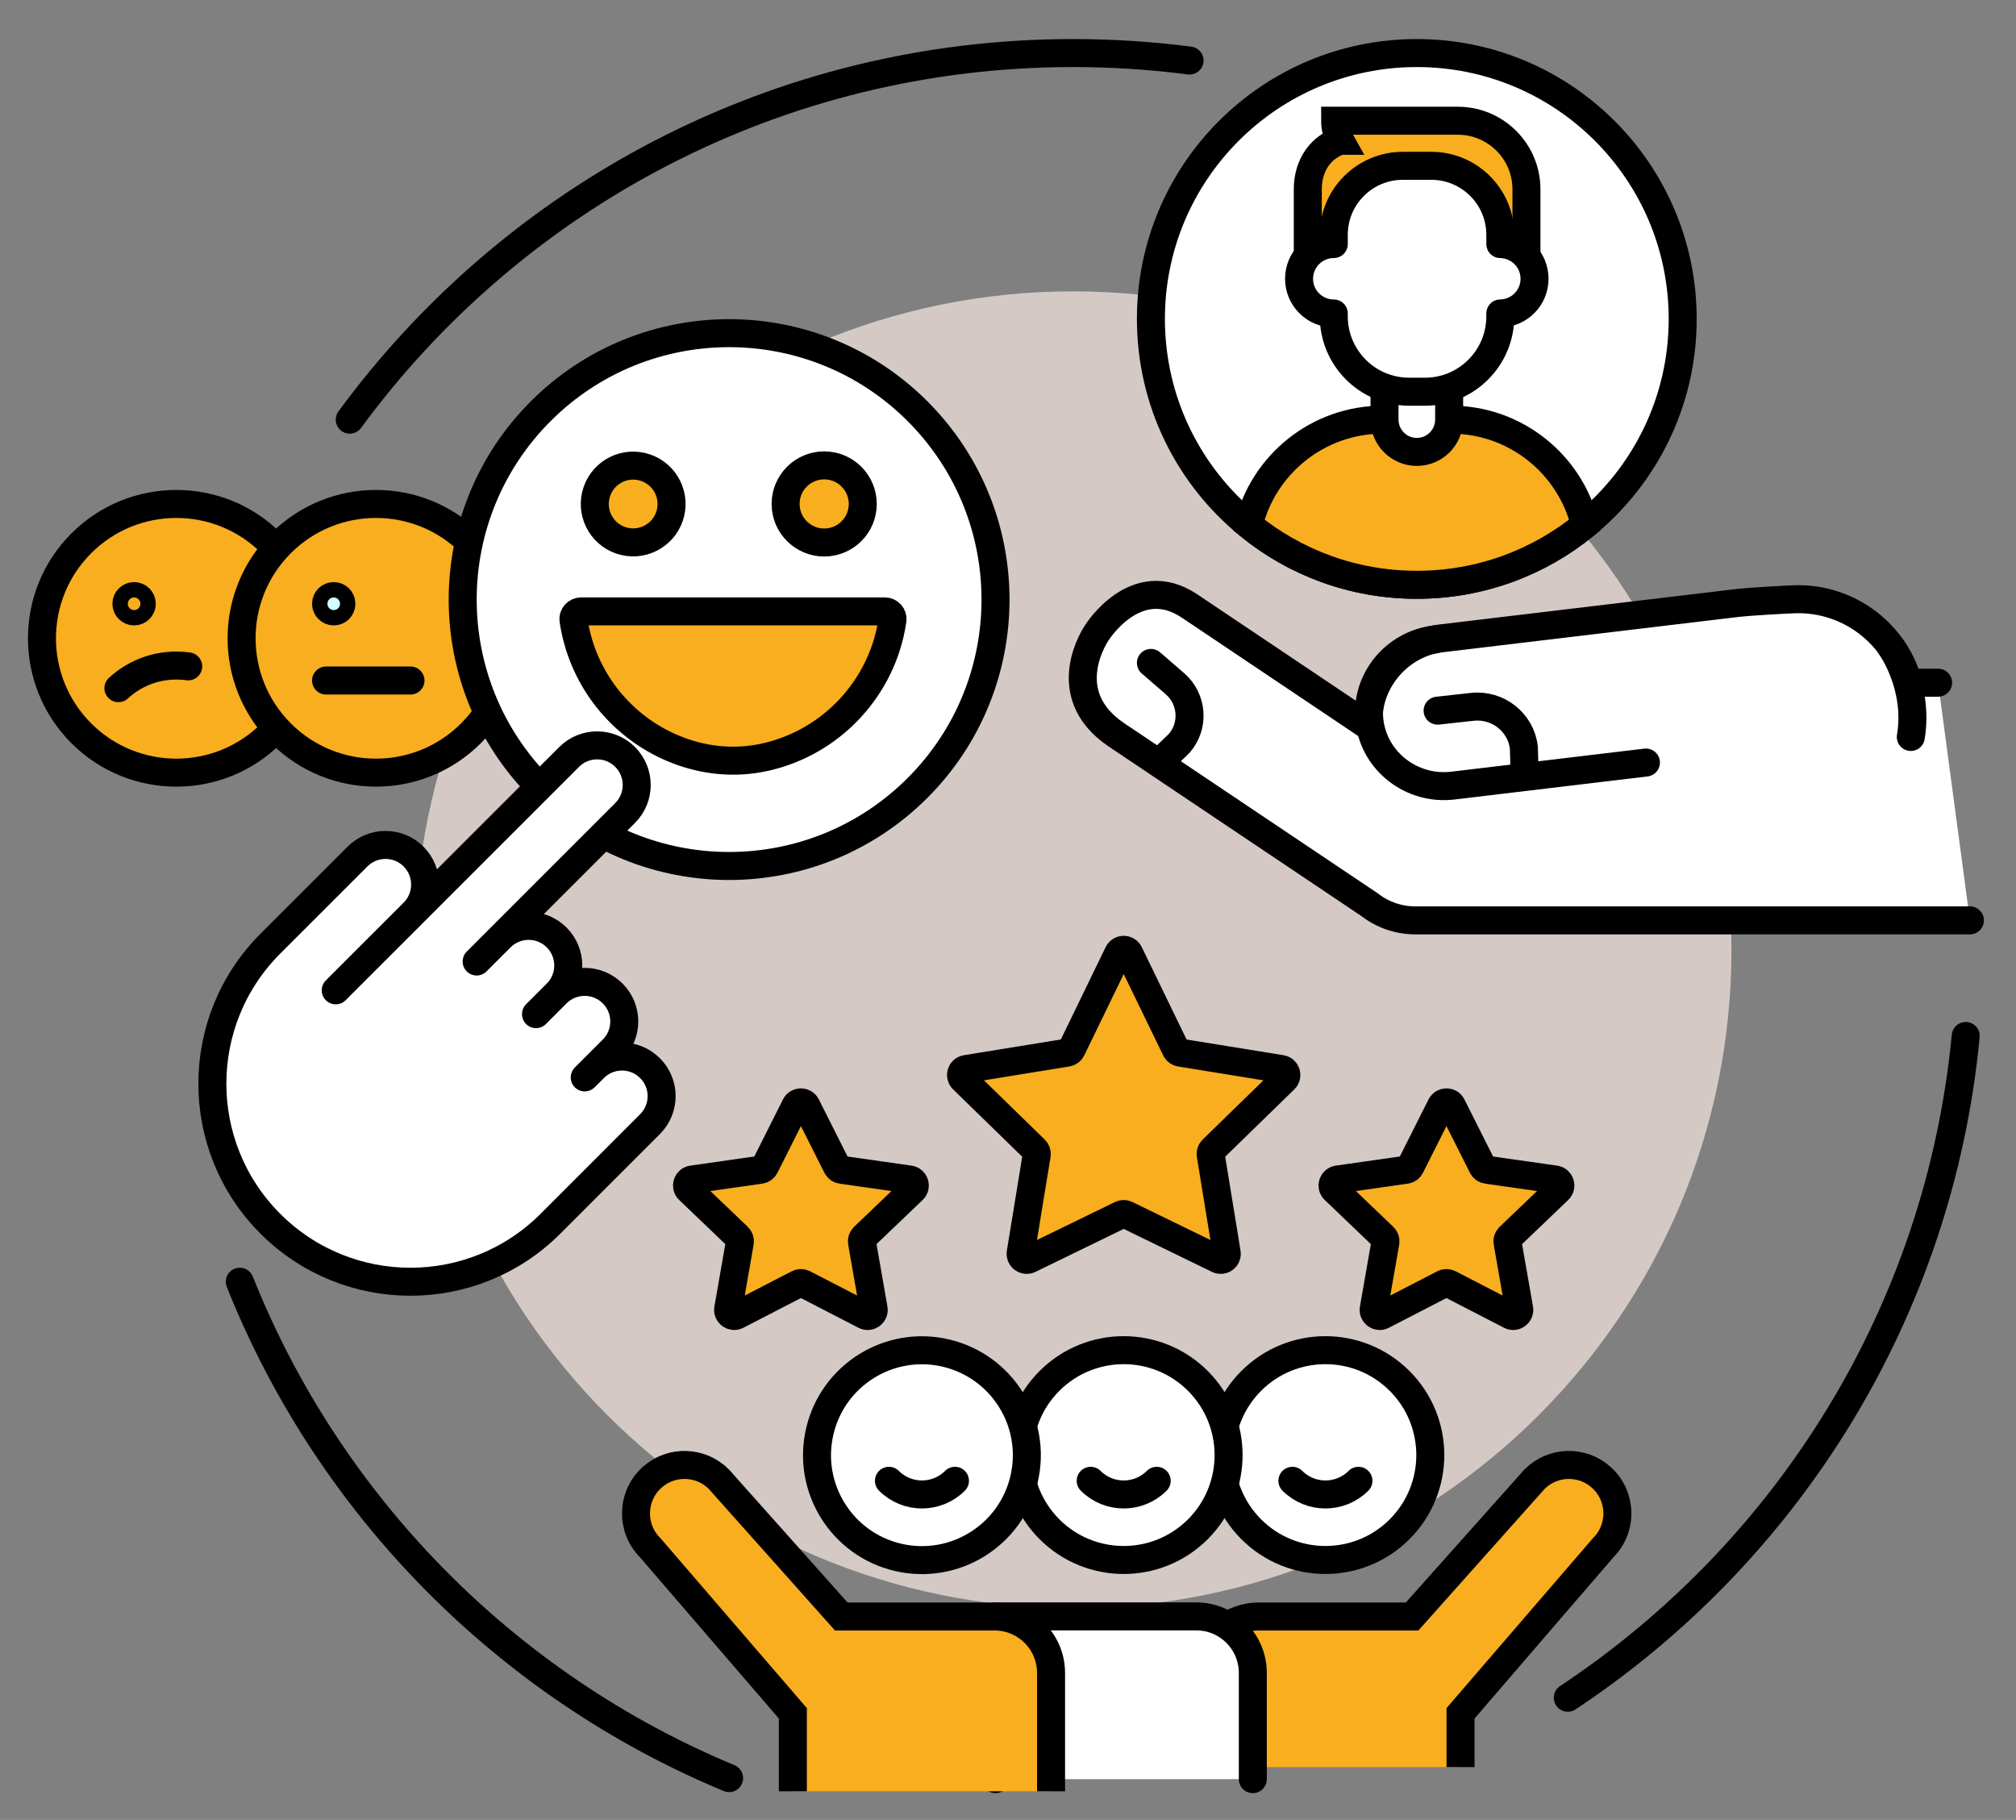
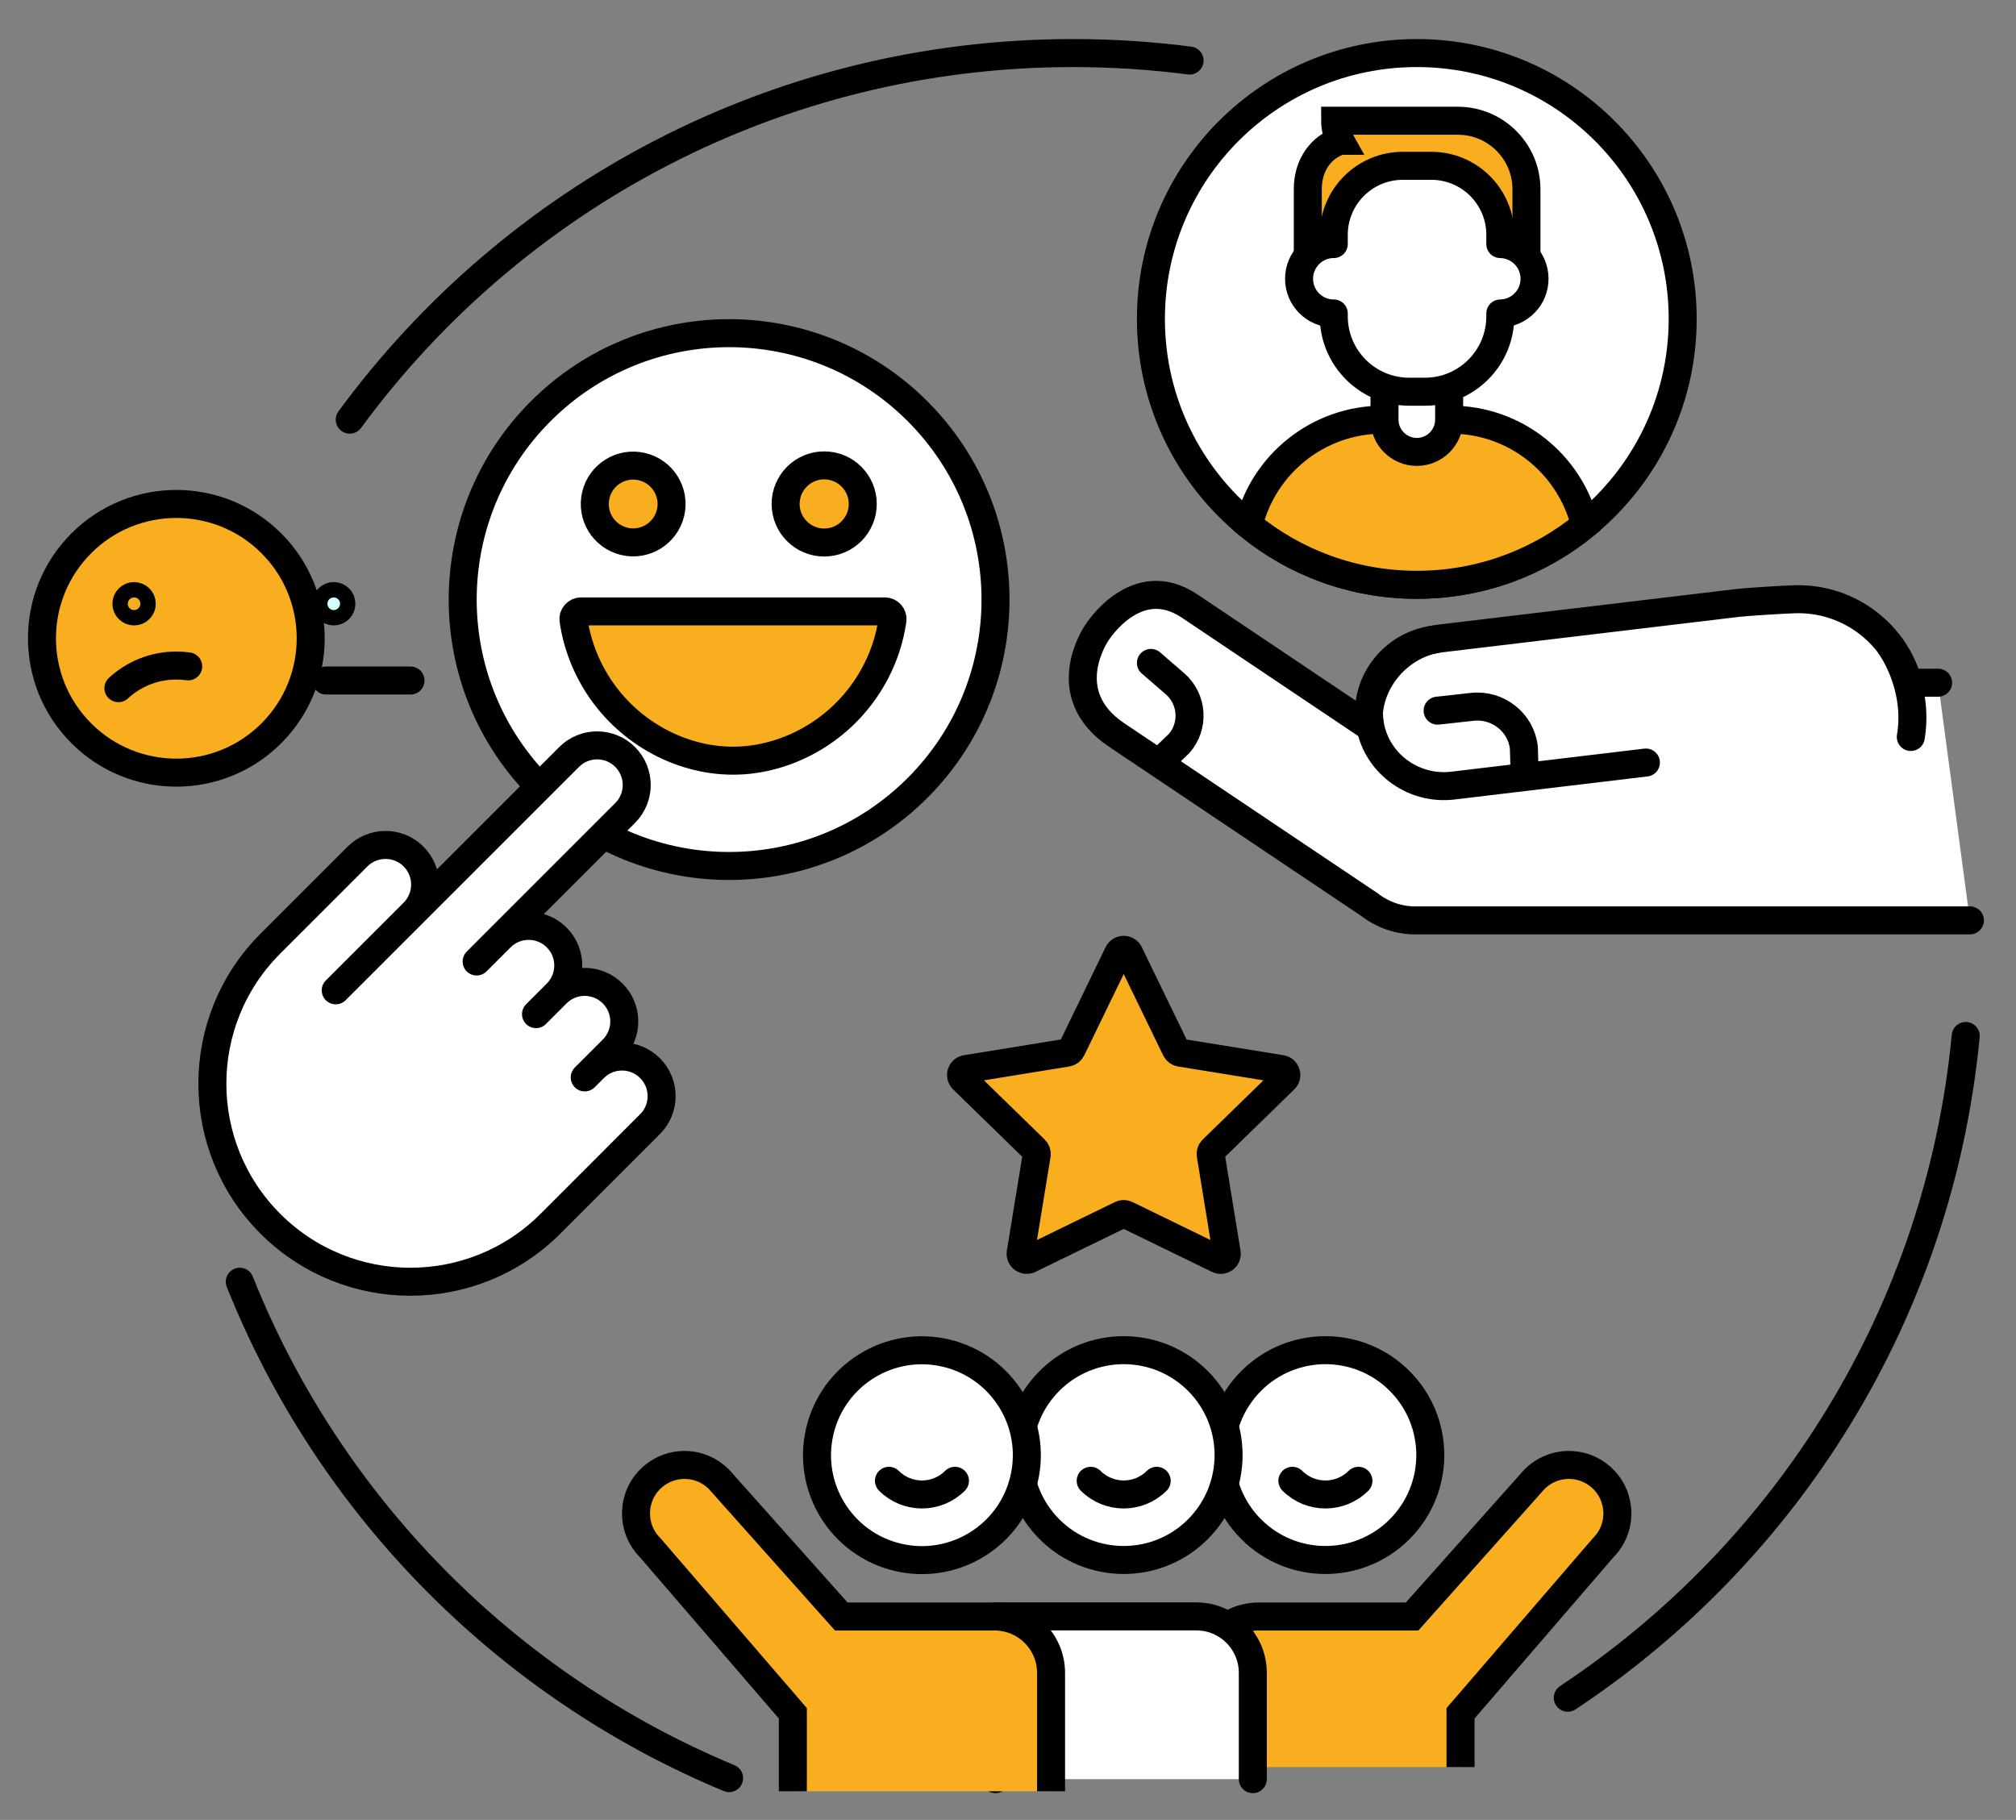
<svg xmlns="http://www.w3.org/2000/svg" width="72" height="65" viewBox="0 0 72 65" fill="none">
  <rect x="0" y="0" width="72" height="65" fill="#808080" stroke="none" />
  <g clip-path="url(#clip0_952_7561)">
    <path d="M12.491 14.988C18.319 7.049 27.719 1.895 38.324 1.895C39.734 1.895 41.123 1.986 42.485 2.162" stroke="black" stroke-miterlimit="10" stroke-linecap="round" stroke-linejoin="round" stroke-dasharray="62.63 62.63" />
    <path d="M26.04 63.506C18.09 60.202 11.757 53.785 8.564 45.777" stroke="black" stroke-miterlimit="10" stroke-linecap="round" stroke-linejoin="round" stroke-dasharray="62.63 62.63" />
    <path d="M70.204 37C69.261 46.871 63.839 55.435 55.992 60.635" stroke="black" stroke-miterlimit="10" stroke-linecap="round" stroke-linejoin="round" stroke-dasharray="62.63 62.63" />
-     <path d="M38.324 57.435C51.31 57.435 61.838 46.907 61.838 33.92C61.838 20.934 51.31 10.406 38.324 10.406C25.337 10.406 14.809 20.934 14.809 33.92C14.809 46.907 25.337 57.435 38.324 57.435Z" fill="#D4C9C4" />
    <path d="M52.162 63.112V61.191L57.256 55.278C57.961 54.573 57.927 53.42 57.182 52.758C56.497 52.148 55.455 52.179 54.806 52.828L50.433 57.733H44.957C43.843 57.733 42.94 58.636 42.94 59.75V63.112" fill="#F8AE1E" />
    <path d="M52.162 63.112V61.191L57.256 55.278C57.961 54.573 57.927 53.42 57.182 52.758C56.497 52.148 55.455 52.179 54.806 52.828L50.433 57.733H44.957C43.843 57.733 42.94 58.636 42.94 59.75V63.112" stroke="black" stroke-miterlimit="10" />
    <path d="M44.743 63.542V59.748C44.743 58.634 43.84 57.73 42.726 57.73H35.555V63.542" fill="white" />
    <path d="M44.743 63.542V59.748C44.743 58.634 43.84 57.73 42.726 57.73H35.555V63.542" stroke="black" stroke-miterlimit="10" stroke-linecap="round" stroke-linejoin="round" />
    <path d="M28.316 63.976V61.191L23.222 55.278C22.517 54.573 22.551 53.42 23.296 52.758C23.981 52.148 25.023 52.179 25.672 52.828L30.045 57.733H35.521C36.635 57.733 37.538 58.636 37.538 59.75V63.976" fill="#F8AE1E" />
    <path d="M28.316 63.976V61.191L23.222 55.278C22.517 54.573 22.551 53.42 23.296 52.758C23.981 52.148 25.023 52.179 25.672 52.828L30.045 57.733H35.521C36.635 57.733 37.538 58.636 37.538 59.75V63.976" stroke="black" stroke-miterlimit="10" />
    <path d="M49.985 54.618C51.448 53.155 51.448 50.783 49.985 49.319C48.522 47.856 46.15 47.856 44.687 49.319C43.224 50.783 43.224 53.155 44.687 54.618C46.15 56.081 48.522 56.081 49.985 54.618Z" fill="white" stroke="black" stroke-miterlimit="10" stroke-linecap="round" stroke-linejoin="round" />
    <path d="M42.781 54.618C44.244 53.155 44.244 50.783 42.781 49.319C41.318 47.856 38.945 47.856 37.482 49.319C36.019 50.783 36.019 53.155 37.482 54.618C38.945 56.081 41.318 56.081 42.781 54.618Z" fill="white" stroke="black" stroke-miterlimit="10" stroke-linecap="round" stroke-linejoin="round" />
    <path d="M36.572 52.834C37.048 50.82 35.801 48.802 33.787 48.326C31.773 47.851 29.755 49.098 29.28 51.112C28.804 53.125 30.051 55.143 32.065 55.619C34.079 56.094 36.097 54.847 36.572 52.834Z" fill="white" stroke="black" stroke-miterlimit="10" stroke-linecap="round" stroke-linejoin="round" />
    <path d="M40.327 34.044L41.993 37.477C42.023 37.54 42.083 37.584 42.153 37.596L45.761 38.181C45.936 38.209 46.004 38.425 45.877 38.548L43.302 41.057C43.251 41.107 43.228 41.178 43.24 41.247L43.811 44.747C43.84 44.92 43.661 45.053 43.504 44.976L40.227 43.381C40.167 43.352 40.097 43.352 40.038 43.381L36.761 44.976C36.603 45.052 36.425 44.919 36.453 44.747L37.025 41.247C37.036 41.178 37.013 41.107 36.962 41.057L34.387 38.548C34.26 38.425 34.328 38.209 34.503 38.181L38.111 37.596C38.181 37.584 38.24 37.54 38.272 37.477L39.938 34.044C40.017 33.881 40.248 33.881 40.327 34.044Z" fill="#F8AE1E" stroke="black" stroke-miterlimit="10" />
-     <path d="M51.853 39.49L52.945 41.662C52.977 41.725 53.037 41.769 53.107 41.779L55.543 42.126C55.721 42.152 55.792 42.372 55.662 42.496L53.905 44.177C53.852 44.227 53.829 44.3 53.841 44.371L54.257 46.748C54.287 46.924 54.104 47.059 53.945 46.977L51.759 45.849C51.696 45.817 51.623 45.817 51.56 45.849L49.374 46.977C49.215 47.059 49.032 46.924 49.062 46.748L49.478 44.371C49.49 44.3 49.467 44.227 49.414 44.177L47.657 42.496C47.527 42.372 47.598 42.152 47.776 42.126L50.212 41.779C50.282 41.769 50.342 41.726 50.374 41.662L51.466 39.49C51.547 39.331 51.773 39.331 51.853 39.49Z" fill="#F8AE1E" stroke="black" stroke-miterlimit="10" />
-     <path d="M28.797 39.49L29.89 41.662C29.921 41.725 29.982 41.769 30.052 41.779L32.487 42.126C32.666 42.152 32.736 42.372 32.606 42.496L30.849 44.177C30.797 44.227 30.773 44.3 30.786 44.371L31.201 46.748C31.232 46.924 31.048 47.059 30.889 46.977L28.703 45.849C28.641 45.817 28.567 45.817 28.505 45.849L26.319 46.977C26.16 47.059 25.977 46.924 26.007 46.748L26.422 44.371C26.435 44.3 26.411 44.227 26.359 44.177L24.602 42.496C24.472 42.372 24.543 42.152 24.721 42.126L27.156 41.779C27.226 41.769 27.287 41.726 27.319 41.662L28.411 39.49C28.491 39.331 28.717 39.331 28.797 39.49Z" fill="#F8AE1E" stroke="black" stroke-miterlimit="10" />
    <path d="M34.106 52.887C33.455 53.538 32.399 53.538 31.748 52.887" stroke="black" stroke-miterlimit="10" stroke-linecap="round" stroke-linejoin="round" />
    <path d="M41.311 52.887C40.66 53.538 39.604 53.538 38.953 52.887" stroke="black" stroke-miterlimit="10" stroke-linecap="round" stroke-linejoin="round" />
    <path d="M48.516 52.887C47.865 53.538 46.808 53.538 46.157 52.887" stroke="black" stroke-miterlimit="10" stroke-linecap="round" stroke-linejoin="round" />
    <path d="M69.218 24.383H68.178V24.48C67.736 22.675 66.059 21.348 64.112 21.402C63.726 21.413 62.391 21.494 62.07 21.533L51.455 22.801C49.997 22.975 48.839 24.306 48.88 25.757C48.888 25.826 48.902 25.892 48.915 25.959L47.044 24.703L42.485 21.644C40.567 20.358 39.173 22.599 39.173 22.599C39.173 22.599 37.662 24.763 39.881 26.251L48.907 32.307C49.379 32.675 49.978 32.888 50.621 32.871H70.354" fill="white" />
    <path d="M69.218 24.383H68.178V24.48C67.736 22.675 66.059 21.348 64.112 21.402C63.726 21.413 62.391 21.494 62.07 21.533L51.455 22.801C49.997 22.975 48.839 24.306 48.88 25.757C48.888 25.826 48.902 25.892 48.915 25.959L47.044 24.703L42.485 21.644C40.567 20.358 39.173 22.599 39.173 22.599C39.173 22.599 37.662 24.763 39.881 26.251L48.907 32.307C49.379 32.675 49.978 32.888 50.621 32.871H70.354" stroke="black" stroke-miterlimit="10" stroke-linecap="round" stroke-linejoin="round" />
    <path d="M51.25 22.836C49.788 23.011 48.736 24.328 48.911 25.764C49.086 27.2 50.425 28.232 51.888 28.058L58.783 27.234" stroke="black" stroke-miterlimit="10" stroke-linecap="round" stroke-linejoin="round" />
    <path d="M67.523 23.086C67.523 23.086 68.55 24.497 68.243 26.321" stroke="black" stroke-miterlimit="10" stroke-linecap="round" stroke-linejoin="round" />
    <path d="M51.343 25.381L52.581 25.245C53.493 25.144 54.323 25.8 54.424 26.704L54.453 27.717" stroke="black" stroke-miterlimit="10" stroke-linecap="round" stroke-linejoin="round" />
    <path d="M41.104 23.676L41.964 24.42C42.597 24.969 42.662 25.931 42.107 26.558L41.432 27.204" stroke="black" stroke-miterlimit="10" stroke-linecap="round" stroke-linejoin="round" />
    <path d="M60.096 11.39C60.096 14.356 58.735 17.004 56.606 18.745C54.968 20.085 52.878 20.886 50.6 20.886C48.322 20.886 46.231 20.086 44.596 18.747C42.465 17.007 41.104 14.359 41.104 11.39C41.104 6.146 45.356 1.895 50.6 1.895C55.844 1.894 60.096 6.146 60.096 11.39Z" fill="white" stroke="black" stroke-miterlimit="10" stroke-linecap="round" stroke-linejoin="round" />
    <path d="M56.606 18.745C54.968 20.085 52.878 20.886 50.6 20.886C48.322 20.886 46.232 20.086 44.596 18.747C45.122 16.587 47.068 14.988 49.388 14.988H51.814C54.133 14.988 56.079 16.587 56.606 18.745Z" fill="#F8AE1E" stroke="black" stroke-miterlimit="10" />
    <path d="M50.601 16.14C49.963 16.14 49.447 15.623 49.447 14.986V12.898H51.755V14.986C51.755 15.623 51.238 16.14 50.601 16.14Z" fill="white" stroke="black" stroke-miterlimit="10" stroke-linecap="round" stroke-linejoin="round" />
    <path d="M52.066 4.312H47.683C47.683 4.573 47.752 4.817 47.871 5.029H47.87C47.21 5.236 46.707 5.862 46.707 6.755V8.988L50.513 11.615L54.516 9.013V6.762C54.516 5.409 53.419 4.312 52.066 4.312Z" fill="#F8AE1E" stroke="black" stroke-miterlimit="10" />
    <path d="M47.635 8.716V8.387C47.635 7.025 48.739 5.922 50.101 5.922H51.118C52.479 5.922 53.583 7.026 53.583 8.387V8.717C54.26 8.727 54.805 9.277 54.805 9.956C54.805 10.635 54.26 11.185 53.583 11.195V11.296C53.583 12.784 52.377 13.99 50.888 13.99H50.33C48.841 13.99 47.635 12.784 47.635 11.296V11.196C46.95 11.196 46.395 10.641 46.395 9.957C46.396 9.271 46.95 8.716 47.635 8.716Z" fill="white" stroke="black" stroke-miterlimit="10" stroke-linecap="round" stroke-linejoin="round" />
    <path d="M9.691 26.19C11.565 24.316 11.565 21.278 9.691 19.404C7.817 17.53 4.778 17.53 2.904 19.404C1.03 21.278 1.03 24.316 2.904 26.19C4.778 28.064 7.817 28.064 9.691 26.19Z" fill="#F8AE1E" stroke="black" stroke-miterlimit="10" />
    <path d="M4.789 21.837C4.941 21.837 5.064 21.715 5.064 21.563C5.064 21.412 4.941 21.289 4.789 21.289C4.638 21.289 4.515 21.412 4.515 21.563C4.515 21.715 4.638 21.837 4.789 21.837Z" stroke="black" stroke-miterlimit="10" stroke-linecap="round" stroke-linejoin="round" />
    <path d="M4.229 24.578C4.773 24.076 5.499 23.77 6.297 23.77C6.442 23.77 6.583 23.779 6.722 23.799" stroke="black" stroke-miterlimit="10" stroke-linecap="round" stroke-linejoin="round" />
-     <path d="M16.82 26.19C18.694 24.316 18.694 21.278 16.82 19.404C14.946 17.53 11.908 17.53 10.034 19.404C8.16 21.278 8.16 24.316 10.034 26.19C11.908 28.064 14.946 28.064 16.82 26.19Z" fill="#F8AE1E" stroke="black" stroke-miterlimit="10" />
    <path d="M11.645 24.305H14.661" stroke="black" stroke-miterlimit="10" stroke-linecap="round" stroke-linejoin="round" />
    <path d="M11.919 21.837C12.07 21.837 12.193 21.715 12.193 21.563C12.193 21.412 12.07 21.289 11.919 21.289C11.767 21.289 11.645 21.412 11.645 21.563C11.645 21.715 11.767 21.837 11.919 21.837Z" fill="#D0FDFF" stroke="black" stroke-miterlimit="10" stroke-linecap="round" stroke-linejoin="round" />
    <path d="M32.768 28.142C36.483 24.426 36.483 18.402 32.768 14.686C29.052 10.97 23.028 10.97 19.312 14.686C15.596 18.402 15.596 24.426 19.312 28.142C23.028 31.858 29.052 31.858 32.768 28.142Z" fill="white" stroke="black" stroke-miterlimit="10" stroke-linecap="round" stroke-linejoin="round" />
    <path d="M26.715 27.141C26.962 27.115 27.209 27.073 27.455 27.012C28.422 26.774 29.321 26.287 30.05 25.609C30.777 24.934 31.329 24.079 31.64 23.137C31.747 22.814 31.825 22.48 31.874 22.143C31.897 21.98 31.765 21.836 31.601 21.836H20.754C20.59 21.836 20.458 21.98 20.482 22.143C20.624 23.12 21.016 24.055 21.612 24.842C22.201 25.621 22.984 26.25 23.872 26.655C24.777 27.067 25.745 27.239 26.715 27.141Z" fill="#F8AE1E" stroke="black" stroke-miterlimit="10" />
    <path d="M23.948 18.315C24.122 17.578 23.665 16.84 22.928 16.666C22.191 16.492 21.453 16.948 21.279 17.685C21.105 18.422 21.561 19.161 22.298 19.335C23.035 19.509 23.773 19.052 23.948 18.315Z" fill="#F8AE1E" stroke="black" stroke-miterlimit="10" />
    <path d="M29.435 19.376C30.196 19.376 30.813 18.759 30.813 17.999C30.813 17.238 30.196 16.621 29.435 16.621C28.675 16.621 28.058 17.238 28.058 17.999C28.058 18.759 28.675 19.376 29.435 19.376Z" fill="#F8AE1E" stroke="black" stroke-miterlimit="10" />
    <path d="M17.547 33.815L22.326 29.036C22.878 28.483 22.878 27.588 22.326 27.035C21.774 26.483 20.878 26.483 20.326 27.035L11.99 35.37L14.769 32.592C15.321 32.039 15.321 31.144 14.769 30.591C14.216 30.039 13.321 30.039 12.768 30.591L9.656 33.703C6.894 36.465 6.894 40.944 9.656 43.706C12.418 46.468 16.897 46.468 19.659 43.706L23.215 40.149C23.768 39.597 23.768 38.701 23.215 38.149C22.663 37.596 21.767 37.596 21.215 38.149L20.909 38.455L20.883 38.48L21.881 37.482C22.434 36.93 22.434 36.034 21.881 35.482C21.329 34.93 20.433 34.93 19.881 35.482L19.143 36.22L19.548 35.815L19.881 35.482C20.433 34.93 20.433 34.034 19.881 33.482C19.329 32.929 18.433 32.929 17.881 33.482L17.023 34.34" fill="white" />
    <path d="M17.547 33.815L22.326 29.036C22.878 28.483 22.878 27.588 22.326 27.035C21.774 26.483 20.878 26.483 20.326 27.035L11.99 35.37L14.769 32.592C15.321 32.039 15.321 31.144 14.769 30.591C14.216 30.039 13.321 30.039 12.768 30.591L9.656 33.703C6.894 36.465 6.894 40.944 9.656 43.706C12.418 46.468 16.897 46.468 19.659 43.706L23.215 40.149C23.768 39.597 23.768 38.701 23.215 38.149C22.663 37.596 21.767 37.596 21.215 38.149L20.909 38.455L20.883 38.48L21.881 37.482C22.434 36.93 22.434 36.034 21.881 35.482C21.329 34.93 20.433 34.93 19.881 35.482M19.881 35.482L19.143 36.22L19.548 35.815L19.881 35.482ZM19.881 35.482C20.433 34.93 20.433 34.034 19.881 33.482C19.329 32.929 18.433 32.929 17.881 33.482L17.023 34.34" stroke="black" stroke-miterlimit="10" stroke-linecap="round" stroke-linejoin="round" />
  </g>
  <defs>
    <clipPath id="clip0_952_7561">
      <rect width="72" height="64.918" fill="white" />
    </clipPath>
  </defs>
</svg>